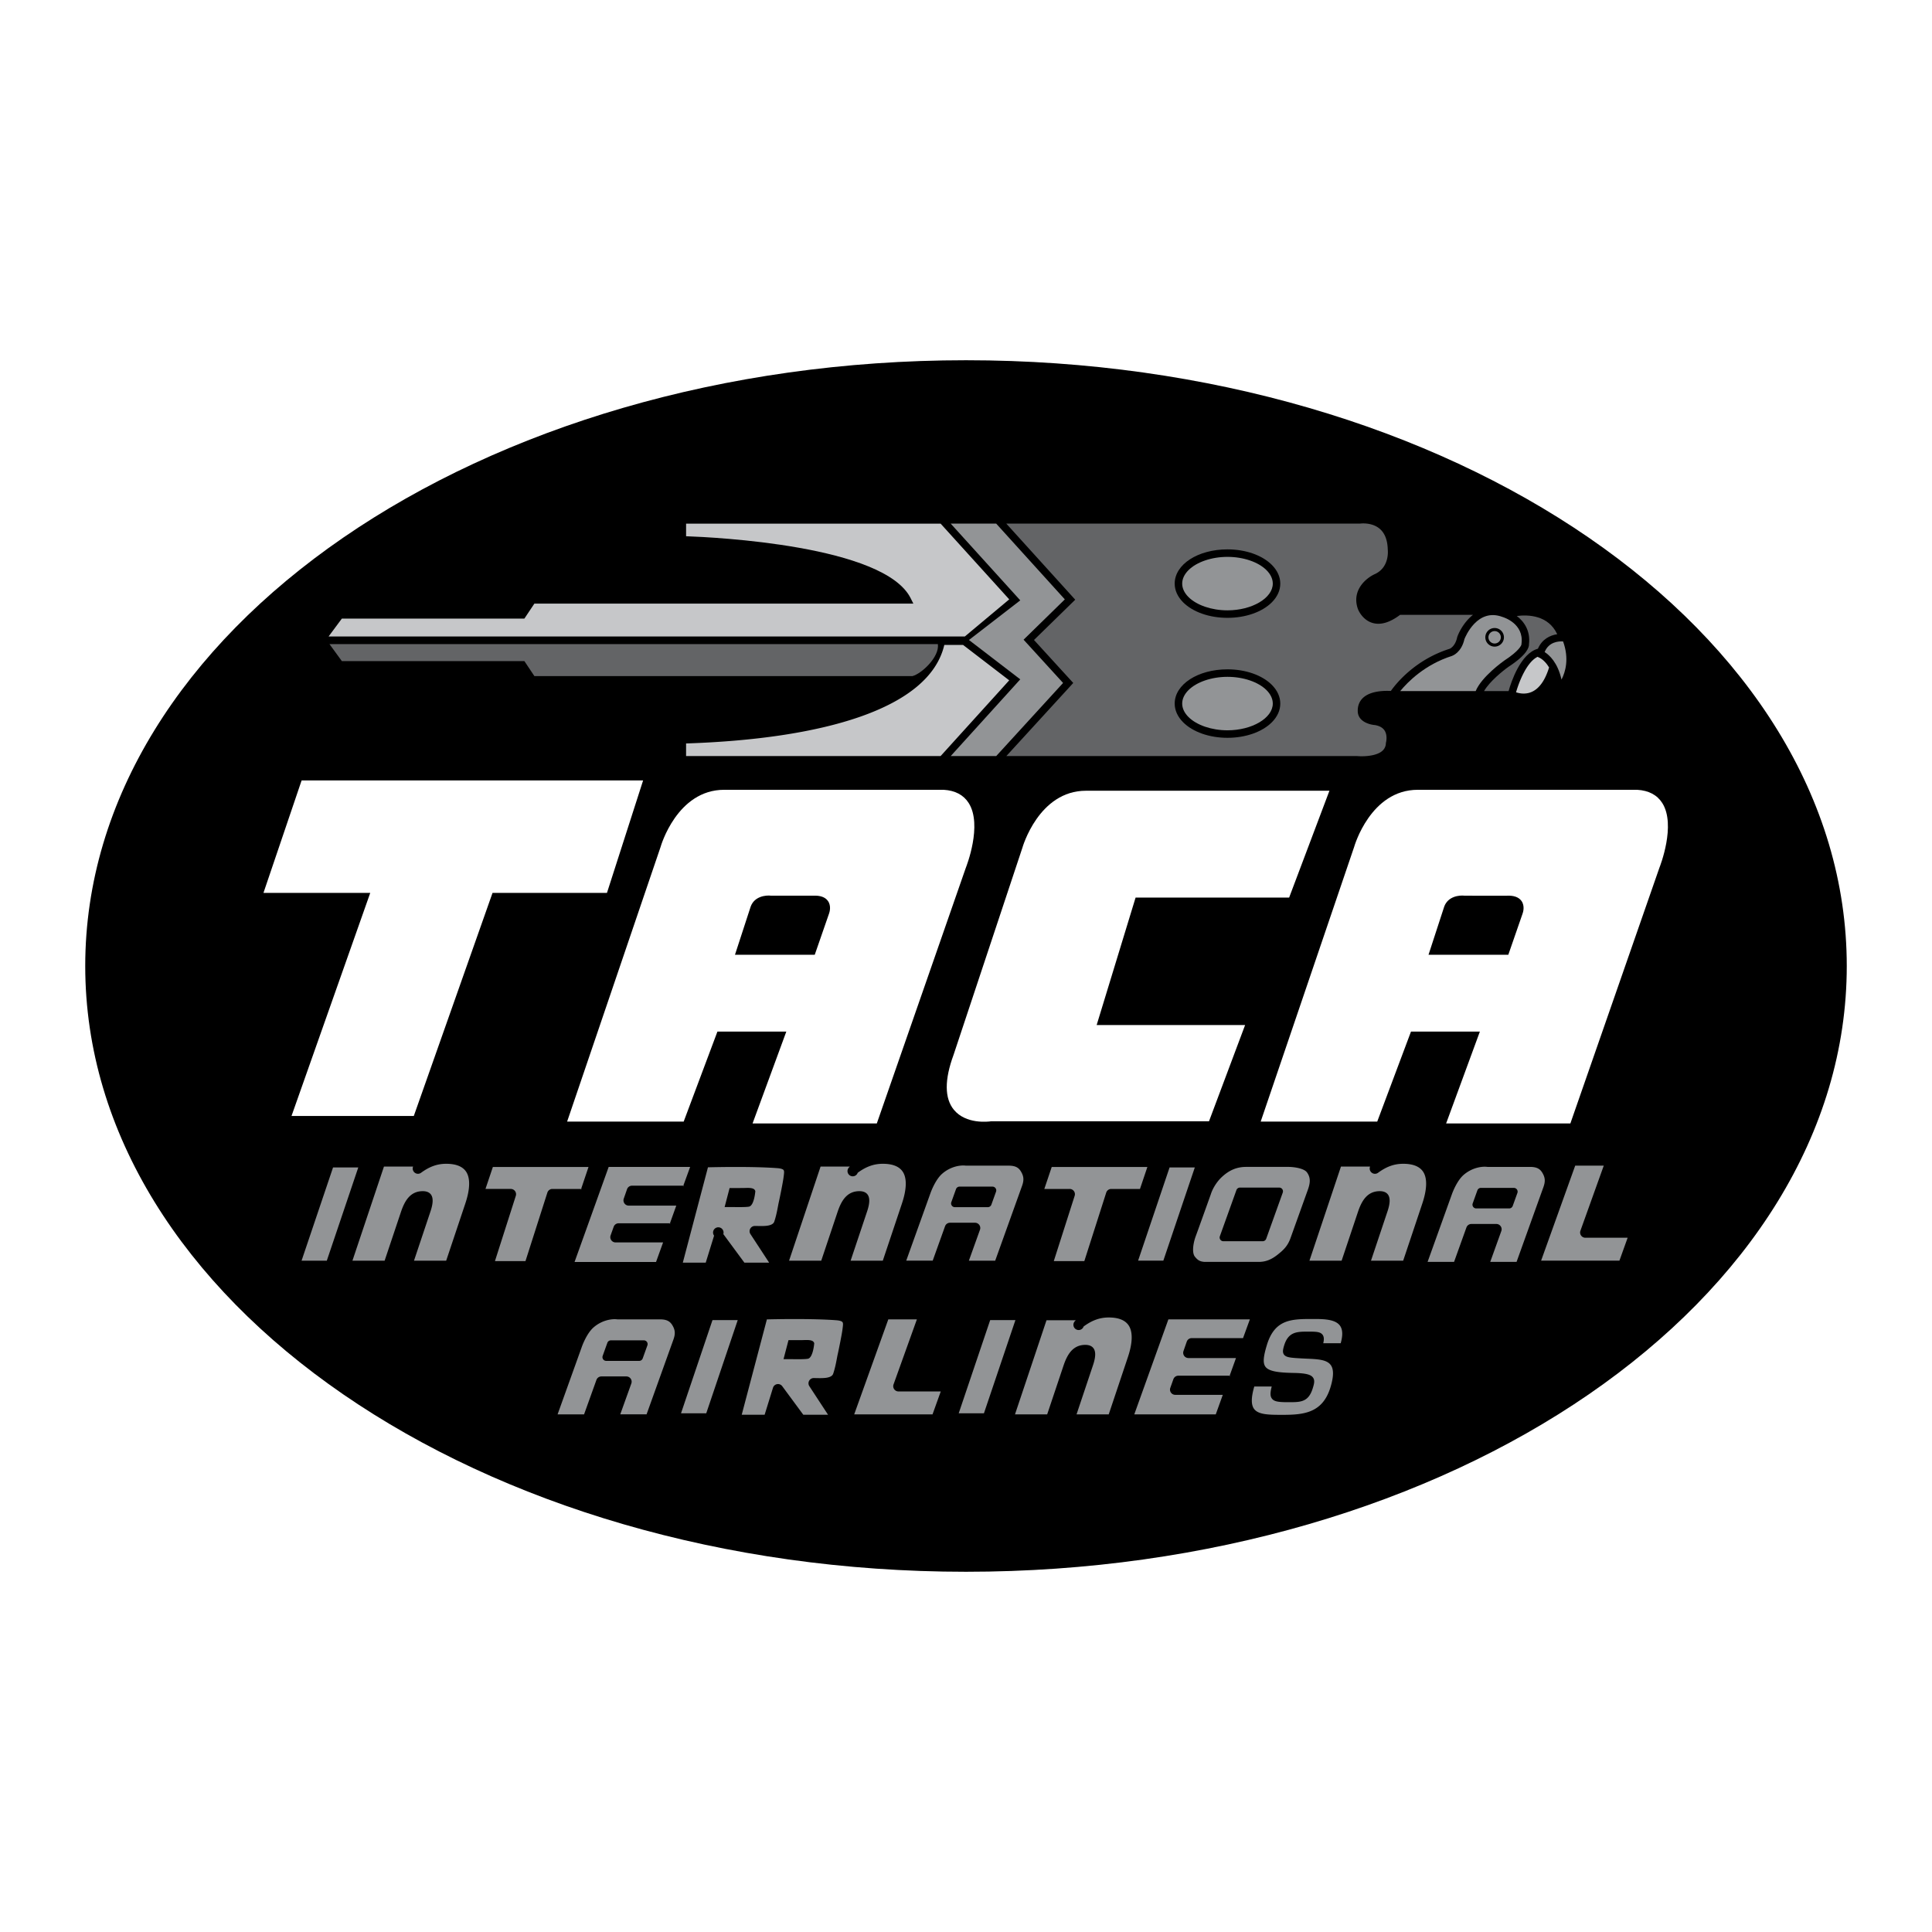
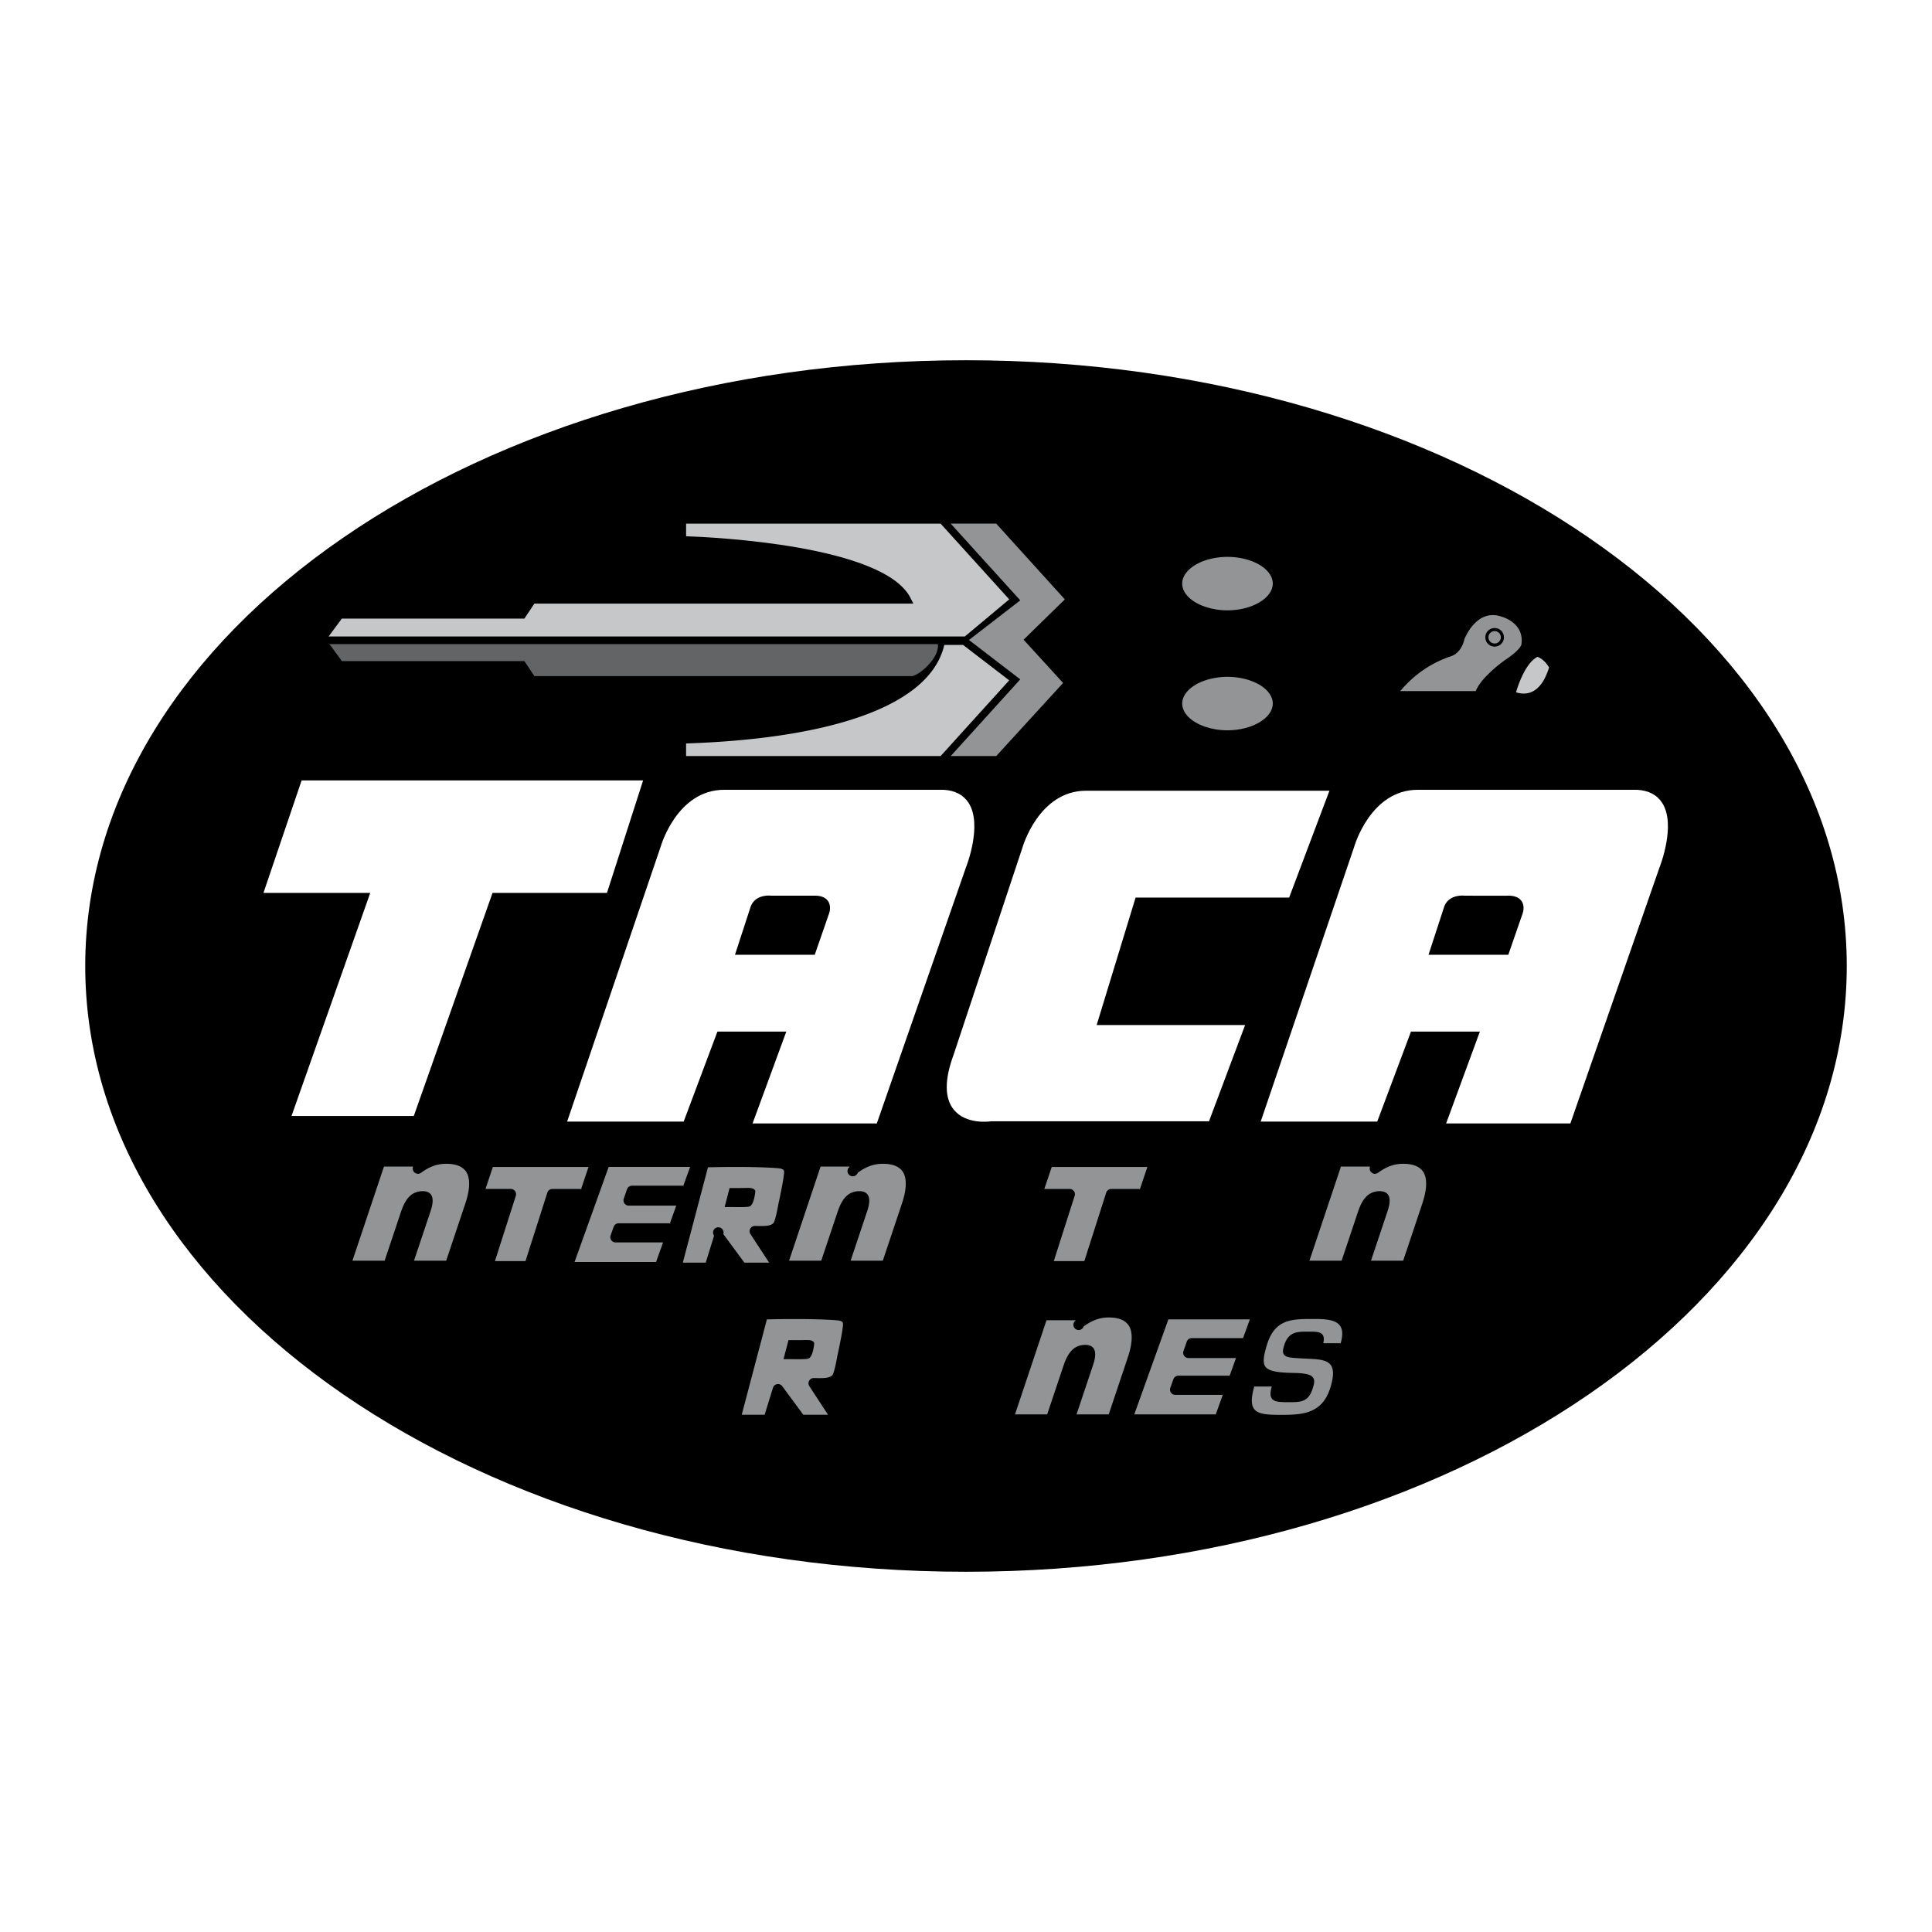
<svg xmlns="http://www.w3.org/2000/svg" width="2500" height="2500" viewBox="0 0 192.756 192.756">
  <g fill-rule="evenodd" clip-rule="evenodd">
    <path fill="#fff" d="M0 0h192.756v192.756H0V0z" />
    <path d="M96.378 35.941c48.53 0 87.874 27.059 87.874 60.437s-39.344 60.437-87.874 60.437c-48.531 0-87.874-27.059-87.874-60.437s39.343-60.437 87.874-60.437z" />
-     <path d="M33.228 116.477l-3.141 9.301h2.518l3.14-9.301h-2.517zM71.085 131.705l-3.14 9.299h2.518l3.141-9.299h-2.519zM98.791 131.705l-3.14 9.299h2.517l3.141-9.299h-2.518zM116.066 125.777c.314-.932 2.711-8.031 3.141-9.301h-2.518l-3.141 9.301h2.518zM65.85 131.633h-4.225c-.021 0-.042 0-.062-.004-.567-.066-1.517.1-2.325.791-.689.588-1.139 1.812-1.187 1.949l-2.42 6.742h2.642l1.233-3.436a.527.527 0 0 1 .494-.348h2.495a.526.526 0 0 1 .494.703l-1.106 3.08h2.626l2.675-7.451c.198-.549.185-.914-.048-1.344-.227-.422-.519-.682-1.286-.682zM97.707 122.217a.52.52 0 0 1 .064.479l-1.106 3.082h2.626l2.676-7.453c.197-.549.184-.914-.051-1.346-.221-.42-.514-.682-1.281-.682H96.41c-.021 0-.042 0-.062-.002-.567-.068-1.517.098-2.326.791-.69.588-1.138 1.812-1.187 1.949l-2.42 6.742h2.641l1.233-3.438a.525.525 0 0 1 .494-.346h2.494a.525.525 0 0 1 .43.224zM153.934 117.104c-.223-.42-.514-.682-1.281-.682h-4.227c-.02 0-.041 0-.061-.004-.568-.066-1.518.1-2.326.791-.689.588-1.139 1.812-1.188 1.953l-2.42 6.738h2.641l1.234-3.436a.525.525 0 0 1 .494-.348h2.494c.17 0 .33.084.428.225a.52.52 0 0 1 .066.479l-1.107 3.08h2.627l2.676-7.451c.198-.549.184-.914-.05-1.345zM119.289 123.361c.01-.017-.006.02 0 0-.258.723-.381 1.646-.068 2.025.266.328.48.486.98.514h5.369c.754 0 1.357-.252 2.094-.883.545-.443.844-.842 1.064-1.418l1.746-4.865c.246-.684.318-1.215-.076-1.764-.289-.402-1.277-.549-1.871-.549h-4.186c-.943 0-1.705.32-2.465 1.035-.518.49-.898 1.166-1.041 1.607.09-.275-.096.271 0 0 .001.001-1.503 4.205-1.546 4.298zM89.642 138.826a.526.526 0 0 1-.494-.702l2.33-6.492h-2.851l-3.403 9.479h7.815l.82-2.285h-4.217zM158.172 123.49a.52.52 0 0 1-.428-.223.515.515 0 0 1-.064-.479s1.932-5.383 2.328-6.492h-2.85l-3.402 9.48h7.814l.82-2.287h-4.218v.001zM122.787 137.254h-.105l-.035.1a.15.15 0 0 1 .14-.1z" fill="#929496" />
    <path d="M116.57 131.633l-3.402 9.479h8.129l.701-1.949h-4.742a.523.523 0 0 1-.494-.7l.307-.861a.524.524 0 0 1 .494-.348h5.119l.633-1.762h-4.742a.523.523 0 0 1-.496-.698l.326-.939a.526.526 0 0 1 .496-.352h5.119l.682-1.871h-8.13v.001zM66.944 122.049h-.106l-.036.098a.15.15 0 0 1 .142-.098zM68.279 118.297h-.105l-.036.098a.15.15 0 0 1 .141-.098z" fill="#929496" />
    <path d="M62.301 120.064a.527.527 0 0 1-.068-.477l.327-.939a.524.524 0 0 1 .495-.352h5.12l.68-1.869h-8.128l-3.402 9.479h8.129l.702-1.949h-4.742a.527.527 0 0 1-.494-.702l.307-.859a.523.523 0 0 1 .494-.348h5.119l.633-1.764H62.73a.519.519 0 0 1-.429-.22zM58.716 116.43h-9.542l-.738 2.191h2.527a.527.527 0 0 1 .5.686l-2.082 6.512h3.046l2.184-6.832a.525.525 0 0 1 .5-.365h2.867l.738-2.192zM58.085 118.621h-.108l-.034.104a.149.149 0 0 1 .142-.104zM106.719 118.621a.524.524 0 0 1 .5.686l-2.082 6.512h3.047l2.184-6.832a.525.525 0 0 1 .5-.365h2.867c.127-.375.57-1.689.738-2.191h-9.543c-.125.375-.568 1.691-.738 2.191h2.527v-.001zM89.987 120.074c.491-1.467.508-2.578.049-3.217-.357-.496-1.015-.746-1.956-.746-.889 0-1.662.275-2.507.896a.523.523 0 1 1-.808-.588l.011-.031H81.87l-3.145 9.391h3.211l1.619-4.836c.348-1.039.88-2.1 2.186-2.1.381 0 .656.115.82.342.235.328.22.873-.046 1.668l-1.649 4.926h3.211l1.91-5.705zM44.517 116.111c-.889 0-1.662.275-2.507.896a.524.524 0 0 1-.807-.588l.011-.031h-2.906l-3.145 9.391h3.211l1.62-4.836c.348-1.039.879-2.1 2.185-2.1.38 0 .656.115.82.342.235.328.22.873-.046 1.668l-1.649 4.926h3.211l1.91-5.705c.491-1.467.508-2.578.049-3.217-.359-.496-1.016-.746-1.957-.746zM141.953 116.857c-.357-.496-1.016-.746-1.955-.746-.891 0-1.662.275-2.508.896a.52.52 0 0 1-.619.002.522.522 0 0 1-.189-.59l.012-.031h-2.906l-3.145 9.391h3.211l1.619-4.836c.348-1.039.879-2.1 2.186-2.1.381 0 .656.115.82.342.234.328.221.873-.047 1.668l-1.648 4.926h3.211l1.91-5.705c.49-1.467.507-2.578.048-3.217zM110.621 131.445c-.889 0-1.662.277-2.508.898a.523.523 0 1 1-.807-.588l.01-.033h-2.906c-.312.938-2.717 8.119-3.145 9.393h3.211l1.621-4.836c.348-1.039.879-2.1 2.184-2.1.381 0 .656.115.82.342.236.326.221.873-.045 1.668l-1.65 4.926h3.211l1.91-5.705c.492-1.467.508-2.578.049-3.217-.357-.496-1.014-.748-1.955-.748zM83.388 131.717c-2.485-.182-6.189-.098-6.876-.08l-2.51 9.512h2.286l.833-2.693a.525.525 0 0 1 .923-.156l2.102 2.85h2.469l-1.866-2.85a.525.525 0 0 1 .447-.812l.084.002.13.002c.3.006.584.012.877-.014.718-.062.812-.342.844-.434.181-.535.287-1.098.364-1.508.027-.146.051-.273.073-.373.128-.564.435-2.098.488-2.541l.018-.143c.042-.32.052-.482-.023-.574-.12-.149-.529-.178-.663-.188zM70.411 125.975l.833-2.693a.524.524 0 1 1 .923-.156l2.101 2.85h2.47l-1.866-2.852a.524.524 0 0 1 .447-.81h.083l.13.002c.3.008.584.014.877-.012.719-.064.813-.344.844-.436.181-.535.287-1.098.364-1.508.027-.146.051-.273.073-.371.128-.566.435-2.098.487-2.541l.019-.145c.041-.32.052-.48-.023-.572-.121-.148-.529-.178-.664-.188-2.481-.182-6.188-.098-6.876-.08l-2.509 9.512h2.287zM133.682 132.252c-.486-.656-1.703-.656-2.68-.656-2.131 0-3.814 0-4.604 2.59-.367 1.205-.408 1.814-.145 2.174.348.479 1.383.594 2.832.619 1.326.023 1.725.203 1.914.463.211.291.098.66-.021 1.053-.428 1.404-1.217 1.404-2.408 1.402h-.098c-.998 0-1.365-.084-1.572-.357-.178-.234-.186-.562-.021-1.207h-1.74c-.318 1.088-.326 1.822-.02 2.236.436.59 1.51.59 2.871.59 2.141 0 3.977-.209 4.754-2.758.32-1.057.332-1.777.033-2.199-.393-.557-1.307-.598-2.367-.646l-.434-.021c-1.166-.059-1.541-.104-1.77-.283a.513.513 0 0 1-.197-.342c-.016-.111-.014-.27.109-.668.422-1.385 1.295-1.385 2.4-1.385.812 0 1.213.014 1.439.316.137.188.158.451.064.844h1.74c.229-.804.204-1.382-.079-1.765z" fill="#929496" />
    <path fill="#fff" d="M29.084 111.34H41.285l.089-.25 7.766-22.006h11.416l.084-.259 3.366-10.473.157-.489h-34.07l-.087.254-3.553 10.473-.167.494h10.653l-7.679 21.758-.176.498zM75.083 112.088H87.48l.087-.252 8.79-25.247c.063-.158 1.684-4.273.291-6.469-.512-.809-1.351-1.253-2.492-1.321l-21.903-.001c-4.719 0-6.33 5.642-6.345 5.698.006-.021-9.157 26.91-9.157 26.91l-.169.494H68.211l.091-.242 3.275-8.734h6.873l-3.182 8.66-.185.504z" />
    <path d="M81.288 95.256l1.423-4.101c.054-.147.248-.768-.11-1.27-.274-.383-.773-.558-1.483-.521l-4.169-.001c-.568-.07-1.683.068-2.054 1.088l-1.566 4.804h7.959v.001z" />
    <path d="M163.354 78.799l-21.904-.001c-4.719 0-6.33 5.642-6.346 5.698L125.78 111.9h11.627l3.367-8.977h6.873l-3.367 9.164h12.396l8.879-25.499c.062-.158 1.684-4.273.291-6.469-.514-.807-1.352-1.251-2.492-1.32z" fill="#fff" />
    <path d="M151.797 89.886c-.275-.383-.773-.558-1.484-.521l-4.168-.001c-.568-.07-1.684.068-2.055 1.088l-1.566 4.804h7.961l1.422-4.101c.054-.148.247-.768-.11-1.269z" />
    <path d="M128.617 89.552l4.021-10.66h-24.291c-4.719 0-6.33 5.641-6.346 5.698l-6.862 20.646c-.919 2.496-.91 4.346.032 5.49 1.198 1.453 3.426 1.188 3.713 1.145h21.738l3.602-9.602h-14.811l3.885-12.717h15.319z" fill="#fff" />
    <path fill="#929496" d="M101.791 59.897l-6.938-7.655h4.538l6.847 7.558-3.857 3.77-.258.252.244.267 3.697 4.049-6.671 7.294h-4.54l6.665-7.354.273-.301-.324-.247-4.794-3.678 5.118-3.955z" />
    <path d="M53.315 67.453l-.998-1.496H34.106L32.87 64.26h60.702c.182 1.289-1.65 2.97-2.53 3.192H53.315v.001z" fill="#636466" />
    <path d="M68.45 75.432v-1.257c13.452-.442 24.259-3.389 25.763-9.828h1.876l4.601 3.53-6.846 7.555H68.45zM152.783 69.047c-.613.256-1.211.129-1.527.023.311-1.079 1.078-3.032 2.16-3.543a.364.364 0 0 0 .115.066l-.004-.001c.035.013.564.223 1.023 1.004-.402 1.304-.995 2.129-1.767 2.451z" fill="#c6c7c9" />
-     <path d="M155.791 67.801c-.377-1.699-1.215-2.451-1.684-2.746.416-1.026 1.398-1.088 1.842-1.06.623 1.721.237 3.044-.158 3.806z" fill="#929496" />
-     <path d="M155.365 63.276c-.713.105-1.516.49-1.926 1.445-1.732.477-2.666 3.305-2.926 4.228h-2.449c.549-.956 1.889-2.035 2.438-2.421 1.848-1.204 2.064-1.945 2.045-2.259.156-1.338-.486-2.254-1.217-2.812 1.145-.145 3.145-.087 4.035 1.819z" fill="#636466" />
    <path d="M149.904 61.553c.115.035 2.162.657 1.896 2.671l-.008.061.004.018c-.021.086-.207.622-1.715 1.604-.107.076-2.256 1.6-2.852 3.041h-7.527c.74-.902 2.447-2.646 5.164-3.508.043-.015.941-.33 1.24-1.675.107-.268 1.306-3.148 3.798-2.212z" fill="#929496" />
    <path d="M96.263 63.501h-63.48l1.324-1.784h18.211l.998-1.496h37.809l-.271-.541c-2.634-5.268-19.604-6.082-22.403-6.18v-1.258h25.394l6.846 7.556-4.428 3.703z" fill="#c6c7c9" />
-     <path d="M107.078 68.139l-3.916-4.287 4.115-4.02-6.877-7.59h35.252l.055-.004c.012-.002 1.145-.157 1.936.509.516.433.789 1.131.814 2.077.01.104.186 1.761-1.266 2.444-.885.389-2.391 1.63-1.703 3.518.02.052.434 1.087 1.484 1.374.799.218 1.711-.06 2.713-.816h7.27c-.777.62-1.305 1.511-1.555 2.174l-.01.026-.006.028c-.197.937-.734 1.15-.756 1.158-3.479 1.104-5.375 3.512-5.863 4.206-.732-.036-2.031.007-2.76.673-.383.35-.57.834-.541 1.4.051.947 1.09 1.281 1.721 1.332.451.079.773.261.955.544.32.499.145 1.179.143 1.186l-.01.039-.004.041a1.03 1.03 0 0 1-.365.773c-.648.559-2.021.557-2.494.509l-.02-.002H100.405l6.673-7.292z" fill="#636466" />
    <path d="M122.467 54.811c-2.953 0-5.268 1.5-5.268 3.415 0 .67.293 1.316.844 1.869.971.969 2.623 1.547 4.424 1.547s3.455-.579 4.424-1.547c.551-.552.844-1.198.844-1.869 0-.669-.293-1.315-.844-1.867-.969-.97-2.623-1.548-4.424-1.548z" />
    <path d="M122.467 60.894c-1.582 0-3.074-.509-3.895-1.329-.408-.409-.625-.872-.625-1.339 0-.467.217-.93.625-1.338.82-.82 2.312-1.329 3.895-1.329s3.074.509 3.895 1.329c.408.409.625.872.625 1.338-.001 1.446-2.071 2.668-4.52 2.668z" fill="#929496" />
    <path d="M122.467 66.78c-2.953 0-5.268 1.5-5.268 3.416 0 .67.293 1.315.844 1.868.971.969 2.623 1.548 4.424 1.548s3.455-.579 4.424-1.548c.551-.552.844-1.198.844-1.868s-.293-1.316-.844-1.868c-.969-.97-2.623-1.548-4.424-1.548z" />
    <path d="M122.467 72.863c-1.582 0-3.074-.509-3.895-1.329-.408-.409-.625-.872-.625-1.339 0-.467.217-.931.625-1.339.82-.819 2.312-1.328 3.895-1.328s3.074.509 3.895 1.328c.408.409.625.872.625 1.339-.001 1.447-2.071 2.668-4.52 2.668z" fill="#929496" />
    <path d="M64.238 133.727h-3.29a.374.374 0 0 0-.352.246l-.467 1.303a.374.374 0 0 0 .352.5h3.29c.158 0 .299-.1.352-.248l.467-1.301a.372.372 0 0 0-.352-.5zM95.266 120.439h3.291c.156 0 .297-.1.352-.248l.467-1.301a.376.376 0 0 0-.352-.5h-3.291a.372.372 0 0 0-.352.248l-.467 1.301a.373.373 0 0 0 .352.5zM151.039 118.516h-3.289a.372.372 0 0 0-.352.248l-.467 1.301a.374.374 0 0 0 .352.5h3.289c.158 0 .299-.1.352-.248l.469-1.301a.376.376 0 0 0-.354-.5zM122.059 123.838h3.918a.375.375 0 0 0 .352-.246l1.652-4.605a.375.375 0 0 0-.352-.502h-3.918c-.158 0-.299.1-.352.248l-1.652 4.605a.372.372 0 0 0 .352.5zM80.611 135.561c-.332.07-1.418.043-1.604.043h-.835l.496-1.896s1.257-.002 1.377-.004c.476-.01 1.103-.076 1.191.318.001.003-.111 1.429-.625 1.539zM74.733 120.385c-.332.07-1.417.045-1.603.045h-.835l.496-1.896s1.257-.004 1.376-.006c.476-.008 1.104-.076 1.192.32.001.002-.112 1.429-.626 1.537zM149.119 62.657a.928.928 0 1 1 0 1.856.928.928 0 0 1 0-1.856z" />
    <path d="M149.119 62.966a.618.618 0 1 1 .002 1.236.618.618 0 0 1-.002-1.236z" fill="#929496" />
  </g>
</svg>